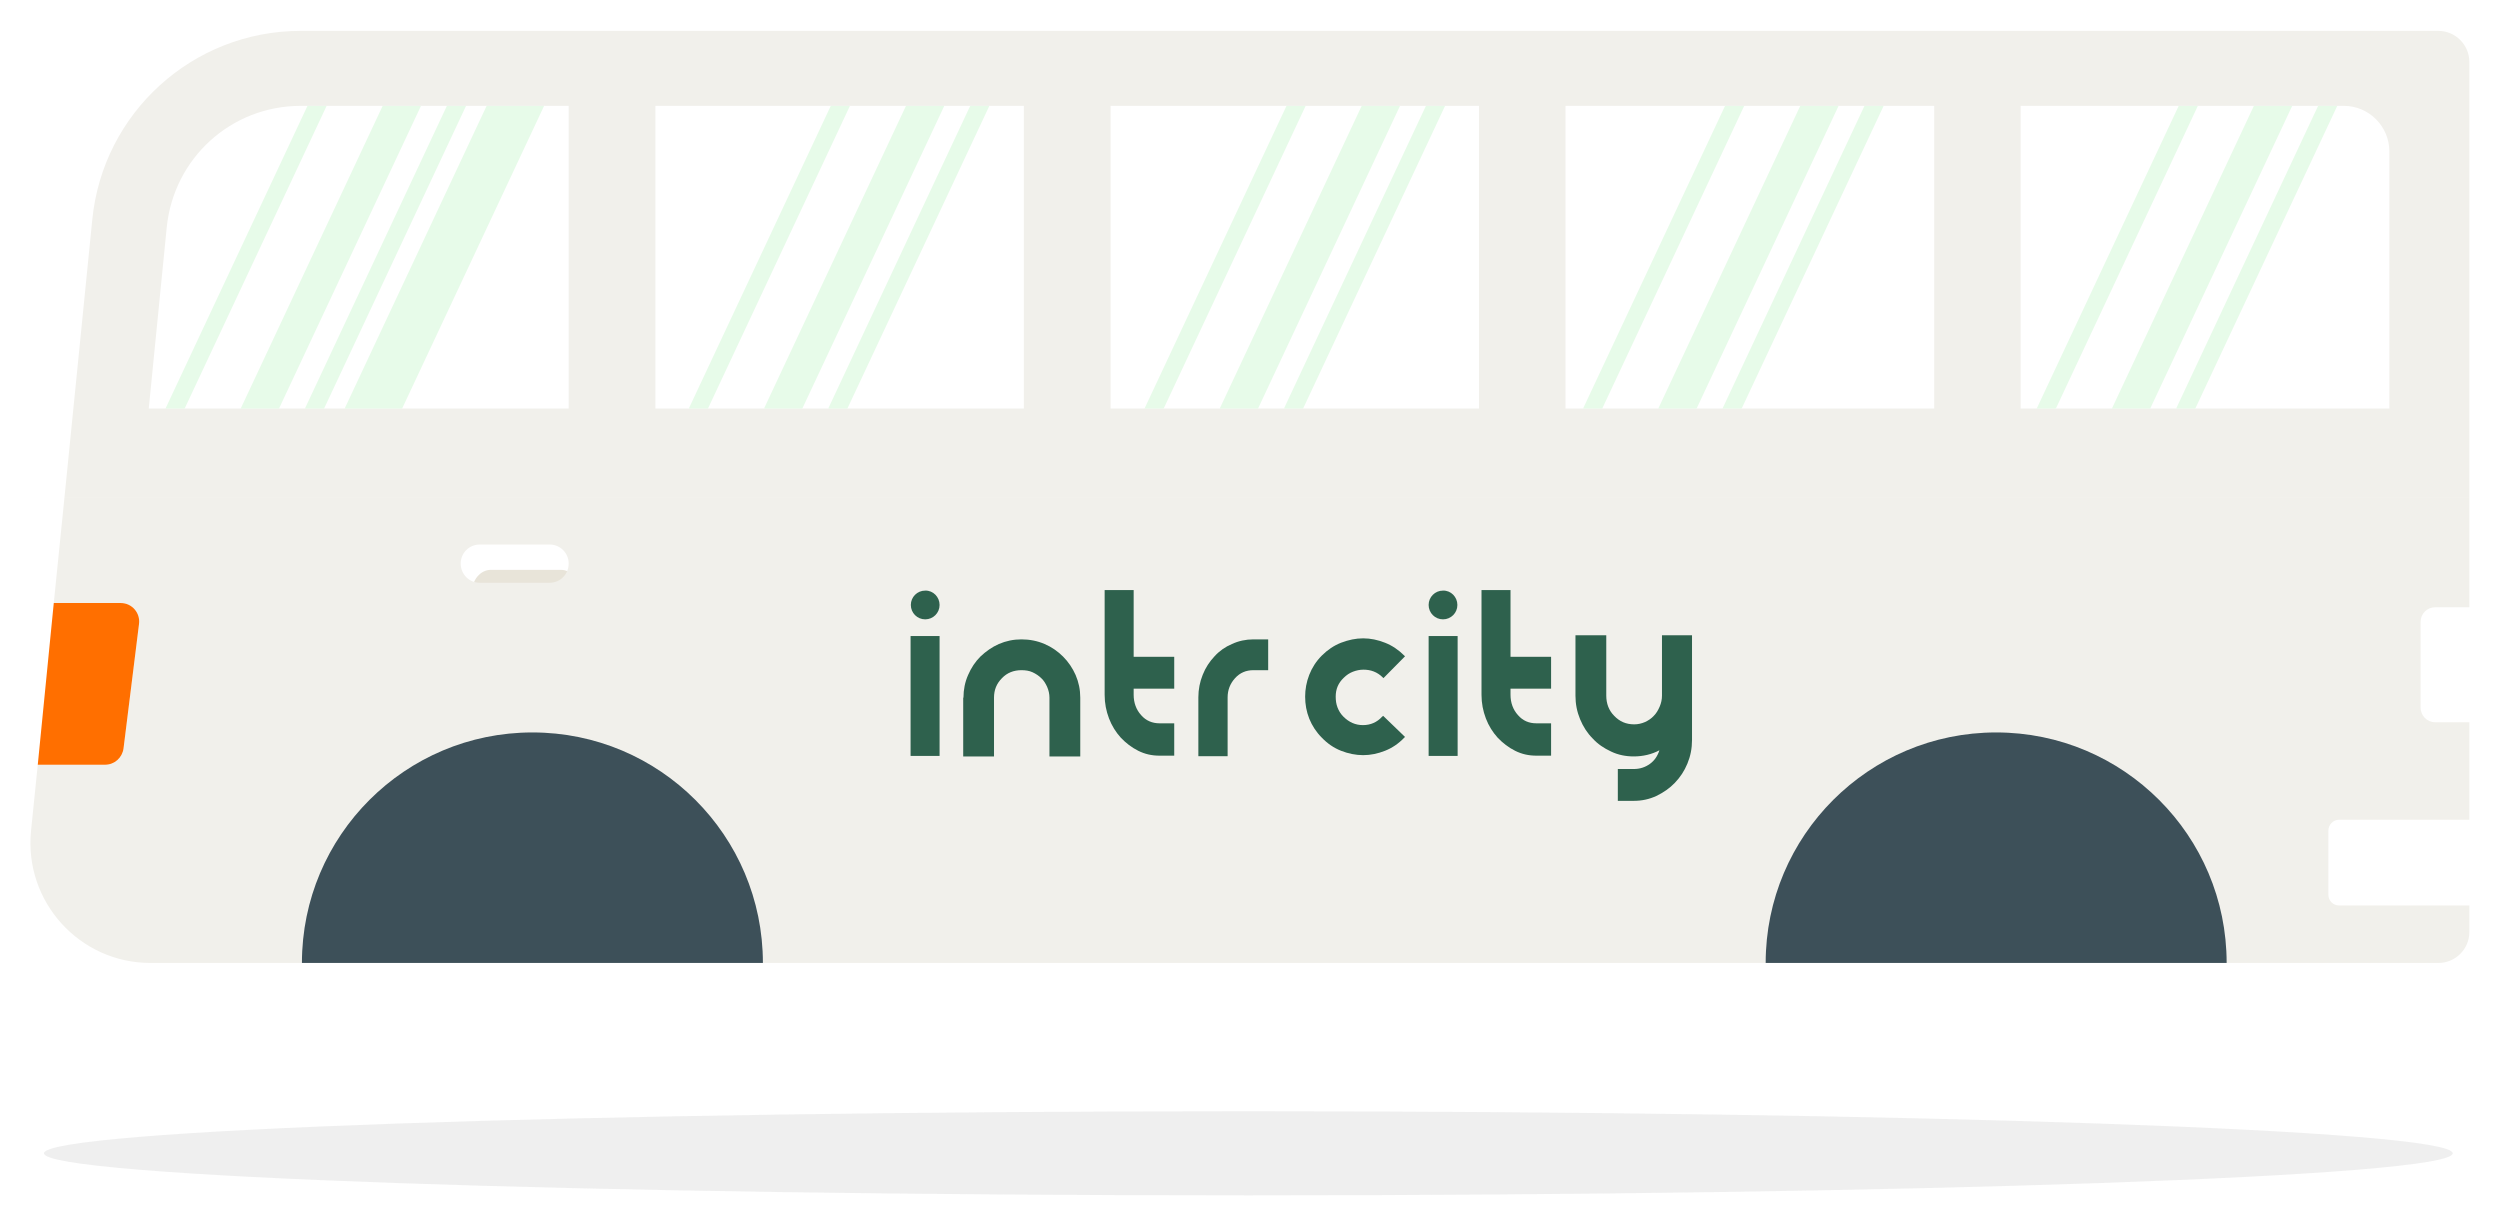
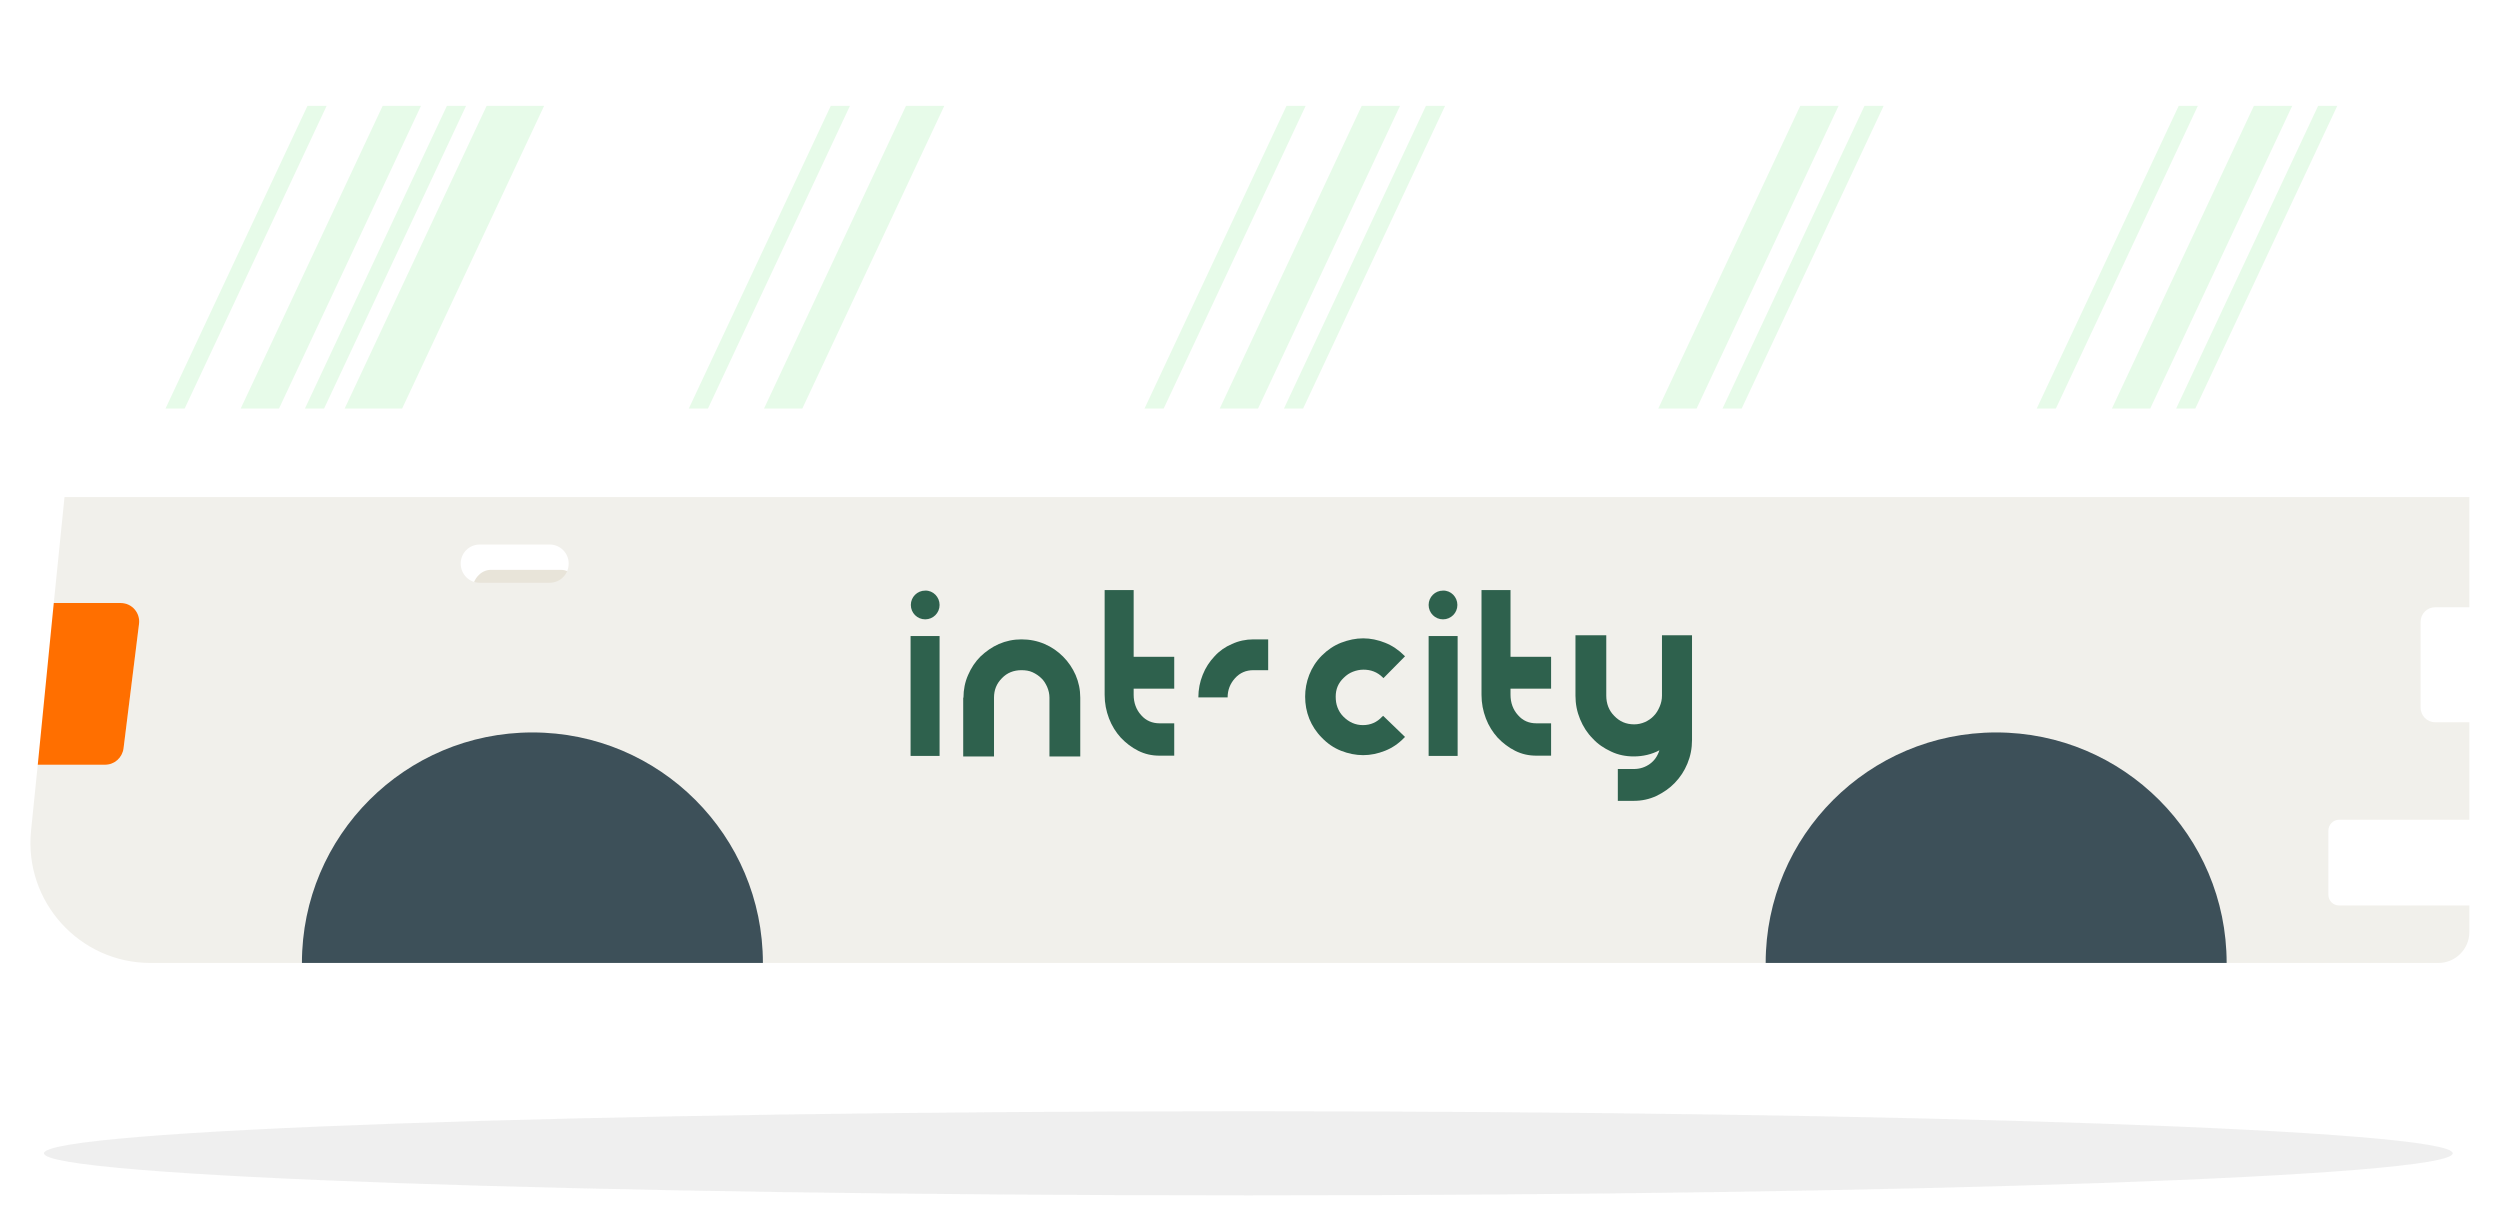
<svg xmlns="http://www.w3.org/2000/svg" width="345" height="169" viewBox="0 0 345 169" fill="none">
  <g filter="url(#filter0_d_720_352)">
    <path d="M338.475 155.157C338.475 158.363 264.063 160.962 172.272 160.962C80.481 160.962 6.069 158.363 6.069 155.157C6.069 151.951 80.481 149.353 172.272 149.353C264.063 149.353 338.475 151.951 338.475 155.157Z" fill="#D7D7D7" fill-opacity="0.4" />
    <path d="M331.274 24.136V52.201H280.396V19.172H324.997C328.446 19.172 331.274 21.409 331.274 24.136Z" fill="white" fill-opacity="0.8" />
    <path d="M268.461 52.201H217.583V19.172H268.461V52.201Z" fill="white" fill-opacity="0.8" />
    <path d="M205.647 52.201H154.803V19.172H205.647V52.201Z" fill="white" fill-opacity="0.8" />
    <path d="M142.835 52.201H91.989V19.172H142.835V52.201Z" fill="white" fill-opacity="0.8" />
    <path d="M80.02 19.172V52.201H22.07L24.554 32.427C25.52 24.872 33.454 19.172 43.042 19.172H80.02Z" fill="white" fill-opacity="0.8" />
    <path d="M77.399 74.638C78.848 74.638 80.021 76.04 80.021 77.772C80.021 79.546 78.848 80.948 77.399 80.948H67.741C66.292 80.948 65.119 79.546 65.119 77.772C65.119 76.04 66.292 74.638 67.741 74.638H77.399Z" fill="#E8E4D9" />
    <path d="M75.856 71.144H66.197C64.749 71.144 63.576 72.317 63.576 73.766C63.576 75.249 64.749 76.422 66.197 76.422H75.856C77.304 76.422 78.477 75.249 78.477 73.766C78.477 72.317 77.304 71.144 75.856 71.144ZM322.798 120.954H340.77V124.61C340.77 126.99 338.838 128.888 336.492 128.888H20.769C10.972 128.888 3.314 120.436 4.28 110.675L5.212 101.534H5.28H14.491C15.802 101.534 16.87 100.568 17.043 99.292L19.181 82.115C19.388 80.597 18.215 79.217 16.663 79.217H7.42L8.903 64.592H340.77V79.803H336.044C334.94 79.803 334.043 80.701 334.043 81.805V93.636C334.043 94.774 334.94 95.67 336.044 95.67H340.77V109.123H322.798C321.97 109.123 321.315 109.813 321.315 110.641V119.472C321.315 120.3 321.97 120.954 322.798 120.954Z" fill="#F1F0EB" />
    <path d="M5.212 101.533L7.421 79.217H16.665C18.217 79.217 19.39 80.596 19.183 82.113L17.045 99.292C16.872 100.568 15.803 101.533 14.492 101.533H5.282H5.212Z" fill="#FF6F00" />
    <path d="M105.28 128.885C105.28 111.318 91.04 97.077 73.473 97.077C55.907 97.077 41.666 111.318 41.666 128.885V128.887H105.28V128.885Z" fill="#3D5059" />
    <path d="M307.277 128.885C307.277 111.318 293.037 97.077 275.47 97.077C257.903 97.077 243.663 111.318 243.663 128.885V128.887H307.277V128.885Z" fill="#3D5059" />
-     <path d="M78.478 10.608H41.5C31.911 10.608 23.976 17.817 23.01 27.372L20.528 52.381H78.478V10.608ZM90.447 52.381H141.292V10.608H90.447V52.381ZM153.261 52.381H204.105V10.608H153.261V52.381ZM216.04 52.381H266.919V10.608H216.04V52.381ZM278.852 10.608V52.381H329.73V16.887C329.73 13.438 326.903 10.608 323.454 10.608H278.852ZM41.5 0.26H336.493C338.838 0.26 340.769 2.193 340.769 4.538V64.592H8.903L12.732 26.337C14.181 11.539 26.633 0.26 41.5 0.26Z" fill="#F1F0EB" />
    <path d="M22.839 52.38H25.483L45.075 10.608H42.432L22.839 52.38Z" fill="#E7FBE9" />
    <path d="M58.097 10.608H52.808L33.217 52.38H38.504L58.097 10.608Z" fill="#E7FBE9" />
    <path d="M75.087 10.608H67.154L47.561 52.38H55.494L75.087 10.608Z" fill="#E7FBE9" />
    <path d="M64.316 10.608H61.673L42.08 52.38H44.723L64.316 10.608Z" fill="#E7FBE9" />
    <path d="M95.054 52.38H97.699L117.292 10.608H114.647L95.054 52.38Z" fill="#E7FBE9" />
    <path d="M130.313 10.608H125.025L105.433 52.38H110.721L130.313 10.608Z" fill="#E7FBE9" />
-     <path d="M136.532 10.608H133.889L114.296 52.38H116.94L136.532 10.608Z" fill="#E7FBE9" />
    <path d="M157.943 52.38H160.587L180.179 10.608H177.536L157.943 52.38Z" fill="#E7FBE9" />
    <path d="M193.202 10.608H187.914L168.322 52.38H173.61L193.202 10.608Z" fill="#E7FBE9" />
    <path d="M199.421 10.608H196.778L177.185 52.38H179.829L199.421 10.608Z" fill="#E7FBE9" />
-     <path d="M218.465 52.38H221.109L240.701 10.608H238.058L218.465 52.38Z" fill="#E7FBE9" />
    <path d="M253.723 10.608H248.435L228.843 52.38H234.131L253.723 10.608Z" fill="#E7FBE9" />
    <path d="M259.942 10.608H257.299L237.706 52.38H240.35L259.942 10.608Z" fill="#E7FBE9" />
    <path d="M281.067 52.38H283.711L303.303 10.608H300.66L281.067 52.38Z" fill="#E7FBE9" />
    <path d="M316.325 10.608H311.037L291.443 52.38H296.732L316.325 10.608Z" fill="#E7FBE9" />
    <path d="M322.544 10.608H319.901L300.308 52.38H302.952L322.544 10.608Z" fill="#E7FBE9" />
-     <path d="M175.009 84.198V88.486H172.954C171.962 88.486 171.112 88.84 170.439 89.584C169.766 90.328 169.411 91.213 169.411 92.24V100.352H165.373V92.24C165.373 91.141 165.585 90.079 165.975 89.123C166.365 88.13 166.932 87.281 167.605 86.573C168.278 85.828 169.092 85.26 170.014 84.871C170.935 84.447 171.927 84.234 172.954 84.234H175.009V84.198Z" fill="#2E614D" />
+     <path d="M175.009 84.198V88.486H172.954C171.962 88.486 171.112 88.84 170.439 89.584C169.766 90.328 169.411 91.213 169.411 92.24H165.373V92.24C165.373 91.141 165.585 90.079 165.975 89.123C166.365 88.13 166.932 87.281 167.605 86.573C168.278 85.828 169.092 85.26 170.014 84.871C170.935 84.447 171.927 84.234 172.954 84.234H175.009V84.198Z" fill="#2E614D" />
    <path d="M162.043 95.889V100.282H160.022C158.96 100.282 158.003 100.07 157.083 99.61C156.161 99.149 155.382 98.546 154.673 97.802C154 97.058 153.434 96.173 153.043 95.146C152.654 94.119 152.441 93.055 152.441 91.886V77.432H156.445V86.643H162.043V91.036H156.445V91.886C156.445 92.984 156.799 93.941 157.472 94.685C158.145 95.465 159.031 95.818 160.023 95.818H162.043V95.889Z" fill="#2E614D" />
    <path d="M132.958 92.275C132.958 91.177 133.17 90.114 133.595 89.157C134.02 88.166 134.586 87.317 135.295 86.608C136.039 85.899 136.889 85.296 137.846 84.871C138.837 84.446 139.865 84.233 140.963 84.233C142.097 84.233 143.161 84.446 144.152 84.871C145.145 85.296 145.995 85.899 146.703 86.608C147.447 87.352 148.013 88.201 148.438 89.157C148.863 90.15 149.076 91.177 149.076 92.275V100.389H144.825V92.275C144.825 91.779 144.718 91.284 144.506 90.788C144.293 90.328 144.045 89.902 143.691 89.584C143.372 89.265 142.948 88.982 142.487 88.769C142.027 88.556 141.495 88.485 140.963 88.485C139.9 88.485 138.98 88.839 138.272 89.584C137.528 90.328 137.173 91.213 137.173 92.275V100.389H132.922V92.275H132.958Z" fill="#2E614D" />
    <path d="M125.66 83.773H129.662V100.317H125.66V83.773Z" fill="#2E614D" />
    <path d="M129.663 79.486C129.663 80.584 128.777 81.47 127.679 81.47C126.581 81.47 125.695 80.584 125.695 79.486C125.695 78.388 126.581 77.503 127.679 77.503C128.777 77.468 129.663 78.388 129.663 79.486Z" fill="#2E614D" />
    <path d="M233.498 83.668V98.121C233.498 99.29 233.286 100.353 232.86 101.38C232.435 102.407 231.868 103.258 231.124 104.037C230.416 104.781 229.53 105.383 228.574 105.844C227.581 106.304 226.554 106.517 225.456 106.517H223.26V102.124H225.456C226.306 102.124 227.05 101.876 227.688 101.416C228.326 100.955 228.751 100.317 228.999 99.538C228.467 99.822 227.9 100.034 227.298 100.176C226.696 100.317 226.094 100.388 225.456 100.388C224.358 100.388 223.295 100.176 222.338 99.716C221.347 99.254 220.497 98.689 219.788 97.909C219.044 97.165 218.477 96.279 218.052 95.251C217.627 94.225 217.414 93.162 217.414 91.993V83.668H221.665V91.993C221.665 93.091 222.019 94.047 222.764 94.791C223.508 95.57 224.393 95.96 225.527 95.96C226.023 95.96 226.519 95.855 227.015 95.641C227.476 95.428 227.9 95.145 228.219 94.791C228.574 94.438 228.822 94.011 229.034 93.516C229.247 93.02 229.353 92.523 229.353 91.993V83.668H233.498Z" fill="#2E614D" />
    <path d="M214.05 95.889V100.282H212.029C210.967 100.282 210.01 100.07 209.089 99.61C208.168 99.149 207.389 98.546 206.68 97.802C206.007 97.058 205.44 96.173 205.05 95.146C204.661 94.119 204.448 93.055 204.448 91.886V77.432H208.451V86.643H214.05V91.036H208.451V91.886C208.451 92.984 208.806 93.941 209.479 94.685C210.152 95.465 211.002 95.818 212.029 95.818H214.05V95.889Z" fill="#2E614D" />
    <path d="M197.151 83.773H201.153V100.317H197.151V83.773Z" fill="#2E614D" />
    <path d="M190.881 94.79L190.738 94.896C190.029 95.676 189.145 96.065 188.082 96.065C187.055 96.065 186.168 95.676 185.389 94.896C184.999 94.507 184.751 94.083 184.574 93.622C184.397 93.162 184.327 92.665 184.327 92.133C184.327 91.106 184.68 90.256 185.424 89.547C185.814 89.157 186.239 88.875 186.699 88.698C187.16 88.52 187.656 88.414 188.152 88.414C188.648 88.414 189.11 88.484 189.57 88.662C190.03 88.838 190.456 89.123 190.81 89.477L190.915 89.583L193.892 86.571L193.786 86.466C193.006 85.687 192.121 85.084 191.129 84.695C190.137 84.305 189.145 84.091 188.118 84.091C187.09 84.091 186.097 84.305 185.07 84.695C184.078 85.084 183.194 85.687 182.414 86.466C181.634 87.246 181.068 88.13 180.678 89.122C180.288 90.114 180.11 91.141 180.11 92.133C180.11 93.196 180.288 94.188 180.678 95.18C181.068 96.136 181.634 97.022 182.414 97.802C183.194 98.616 184.078 99.22 185.07 99.609C186.062 99.999 187.09 100.211 188.118 100.211C189.145 100.211 190.137 99.999 191.129 99.609C192.121 99.22 193.006 98.616 193.786 97.802L193.892 97.695L190.881 94.79Z" fill="#2E614D" />
    <path d="M201.119 79.486C201.119 80.584 200.233 81.47 199.135 81.47C198.037 81.47 197.151 80.584 197.151 79.486C197.151 78.388 198.037 77.503 199.135 77.503C200.233 77.468 201.119 78.388 201.119 79.486Z" fill="#2E614D" />
  </g>
  <defs>
    <filter id="filter0_d_720_352" x="0.198" y="0.26" width="344.572" height="168.702" filterUnits="userSpaceOnUse" color-interpolation-filters="sRGB">
      <feFlood flood-opacity="0" result="BackgroundImageFix" />
      <feColorMatrix in="SourceAlpha" type="matrix" values="0 0 0 0 0 0 0 0 0 0 0 0 0 0 0 0 0 0 127 0" result="hardAlpha" />
      <feOffset dy="4" />
      <feGaussianBlur stdDeviation="2" />
      <feComposite in2="hardAlpha" operator="out" />
      <feColorMatrix type="matrix" values="0 0 0 0 0 0 0 0 0 0 0 0 0 0 0 0 0 0 0.25 0" />
      <feBlend mode="normal" in2="BackgroundImageFix" result="effect1_dropShadow_720_352" />
      <feBlend mode="normal" in="SourceGraphic" in2="effect1_dropShadow_720_352" result="shape" />
    </filter>
  </defs>
</svg>